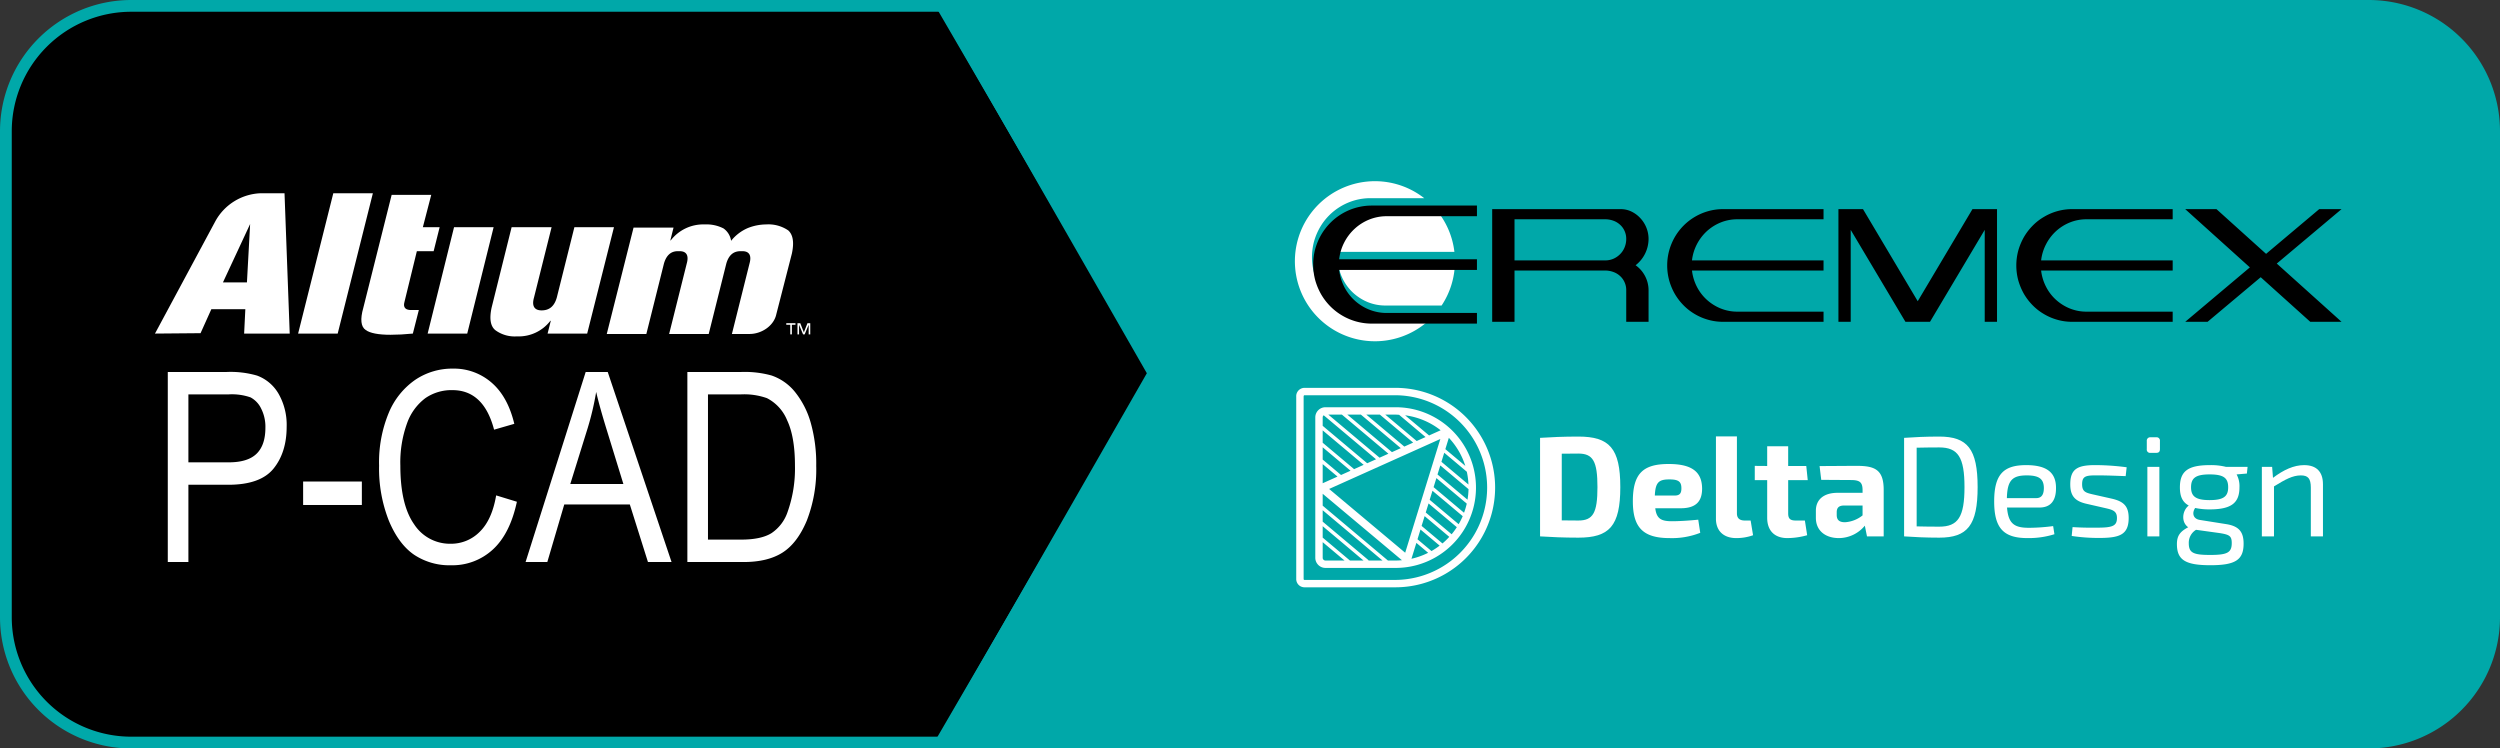
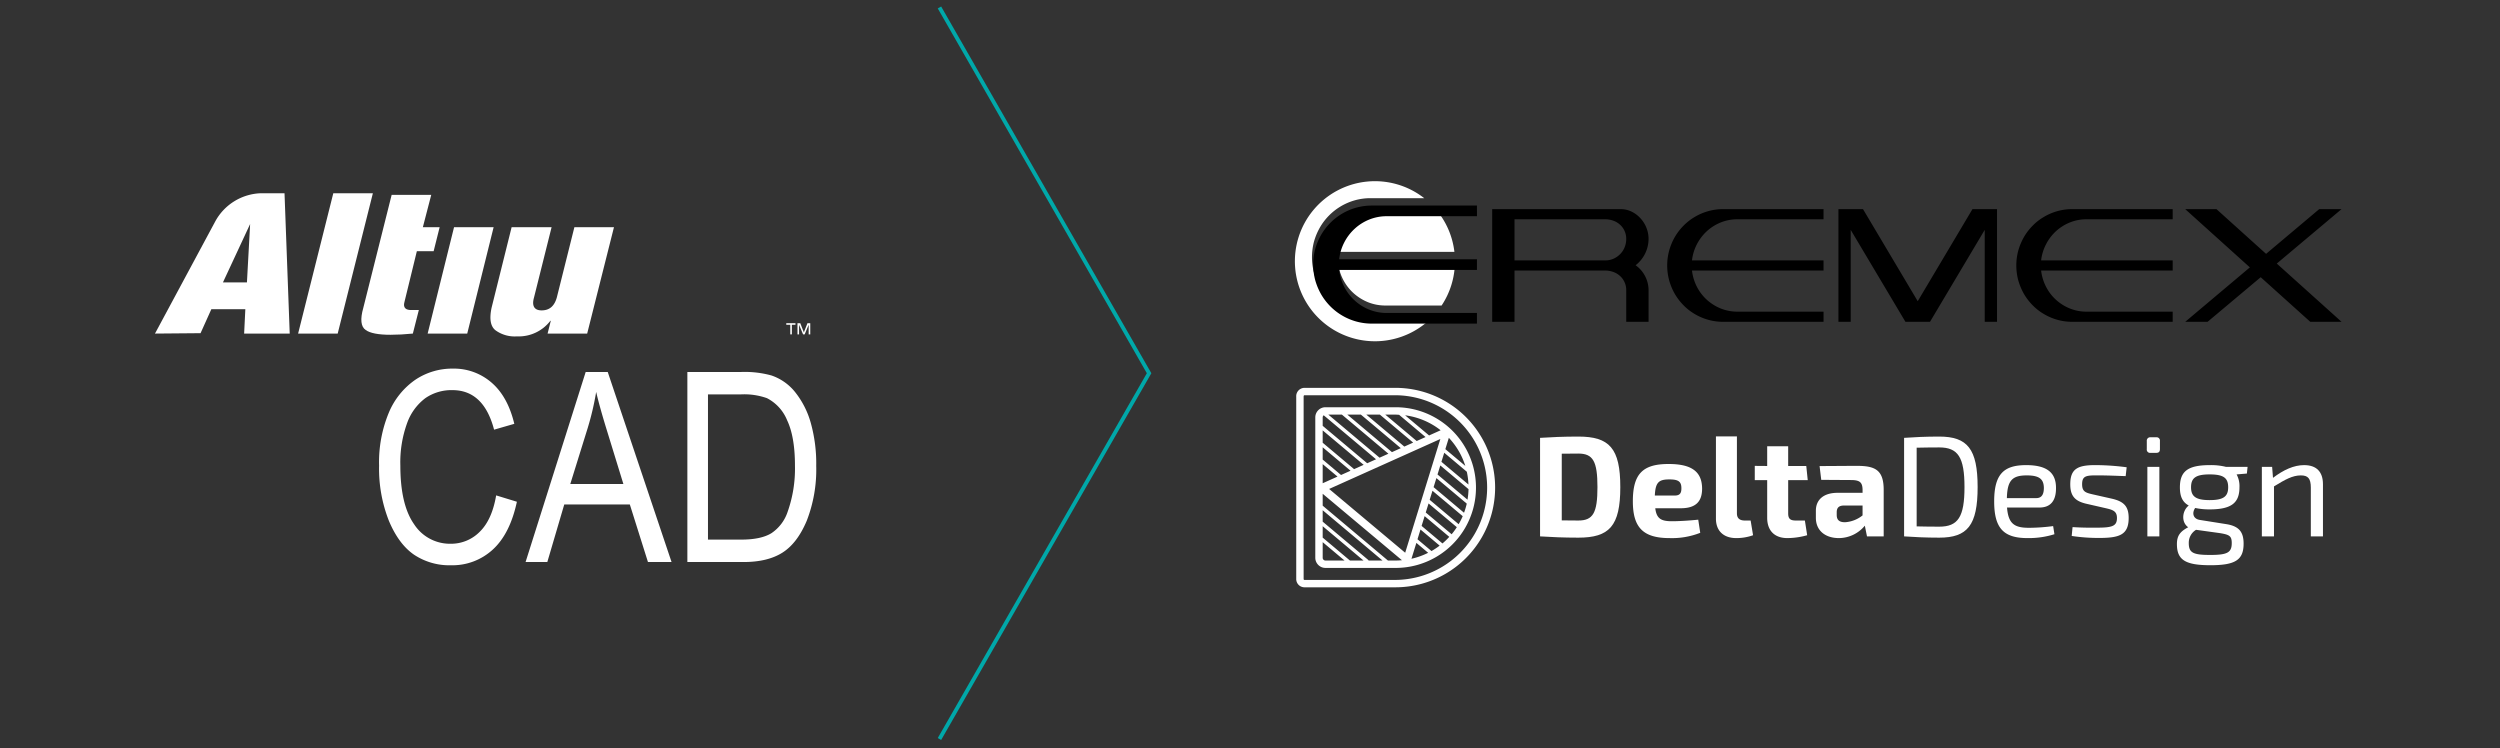
<svg xmlns="http://www.w3.org/2000/svg" viewBox="0 0 638 191">
  <rect x="0" y="0" width="638" height="191" fill="#333333" stroke="none" />
  <title>Asset 1</title>
  <g id="Layer_2" data-name="Layer 2">
    <g id="Layer_1-2" data-name="Layer 1">
-       <path d="M636.5,157.5a32,32,0,0,1-32,32H33.5a32,32,0,0,1-32-32V33.5a32,32,0,0,1,32-32h571a32,32,0,0,1,32,32Z" stroke="#00a8a9" stroke-miterlimit="10" stroke-width="3" />
      <polygon points="85.057 49.316 95.158 49.316 86.179 85.129 76.078 85.129 85.057 49.316 85.057 49.316" fill="#fff" fill-rule="evenodd" />
      <path d="M99.953,49.724h10.101l-2.143,8.264h4.285l-1.531,6.122h-4.285l-3.163,12.958c-.408,1.428.306,2.143,1.939,2.041h1.734l-1.53,6.02c-2.041.204-3.979.306-5.714.306-3.061,0-5.204-.408-6.326-1.224-1.224-.816-1.429-2.755-.612-5.612l7.244-28.874Z" fill="#fff" fill-rule="evenodd" />
      <polygon points="115.87 57.989 125.971 57.989 119.237 85.129 109.136 85.129 115.87 57.989 115.87 57.989" fill="#fff" fill-rule="evenodd" />
      <path d="M130.562,57.989h10.203L136.276,75.946c-.612,2.143.102,3.265,1.939,3.265,2.041,0,3.265-1.122,3.877-3.265L146.581,57.989h10.101l-6.836,27.14H139.745l.816-3.265h-.102a10.194,10.194,0,0,1-8.57,3.979,8.331,8.331,0,0,1-5.408-1.53c-1.327-1.02-1.632-2.959-1.02-5.816l5.102-20.508Z" fill="#fff" fill-rule="evenodd" />
-       <path d="M201.167,58.805a8.961,8.961,0,0,0-5.612-1.531,12.8,12.8,0,0,0-4.693.918,10.955,10.955,0,0,0-4.285,3.265,4.705,4.705,0,0,0-1.939-3.163,9.579,9.579,0,0,0-4.796-1.02,10.467,10.467,0,0,0-8.672,4.081h-.102l.816-3.265H161.681l-6.836,27.14h10.101l4.489-17.958c.612-2.143,1.836-3.265,3.775-3.163,1.939-.102,2.653,1.02,2.041,3.163L170.762,85.231h10.101l4.489-17.958c.612-2.143,1.837-3.265,3.877-3.163,1.939-.102,2.653,1.02,2.041,3.163L186.781,85.231h4.489c3.163,0,6.224-2.143,6.836-4.999l3.979-15.509c.612-2.857.306-4.795-.918-5.918Z" fill="#fff" fill-rule="evenodd" />
      <path d="M73.935,85.129,72.609,49.316H66.589A13.755,13.755,0,0,0,54.958,56.458L39.551,85.129l11.632-.102,2.755-6.122H62.61l-.306,6.224ZM56.896,72.069l6.938-14.897L63.018,72.069Z" fill="#fff" fill-rule="evenodd" />
      <polygon points="201.678 82.884 200.657 82.884 200.657 82.476 203.004 82.476 203.004 82.884 202.086 82.884 202.086 85.333 201.678 85.333 201.678 82.884 201.678 82.884" fill="#fff" fill-rule="evenodd" />
      <polygon points="203.514 82.476 204.228 82.476 205.147 84.823 206.065 82.476 206.779 82.476 206.779 85.333 206.371 85.333 206.371 82.884 206.371 82.884 205.35 85.333 204.943 85.333 203.922 82.884 203.922 82.884 203.922 85.333 203.514 85.333 203.514 82.476 203.514 82.476" fill="#fff" fill-rule="evenodd" />
-       <path d="M42.819,143.429V94.929H57.806a24.255,24.255,0,0,1,7.808.926A10.542,10.542,0,0,1,71.105,100.52a15.963,15.963,0,0,1,2.051,8.37q0,6.55-3.341,10.686-3.342,4.136-11.546,4.136H48.079v19.717Zm5.26-25.441H58.368q4.863,0,7.113-2.2,2.249-2.2,2.25-6.633a10.239,10.239,0,0,0-1.108-4.93,6.28,6.28,0,0,0-2.68-2.812,14.519,14.519,0,0,0-5.674-.761H48.079Z" fill="#fff" />
-       <path d="M77.358,128.872v-5.988H92.345v5.988Z" fill="#fff" />
      <path d="M126.618,126.424l5.293,1.621q-1.754,8.172-6.137,12.191a15.215,15.215,0,0,1-10.669,4.02,16.25,16.25,0,0,1-9.445-2.698q-3.921-2.698-6.418-8.657a36.231,36.231,0,0,1-2.498-14.069,32.901,32.901,0,0,1,2.5-13.557,19.147,19.147,0,0,1,6.772-8.375,16.893,16.893,0,0,1,9.538-2.831,14.629,14.629,0,0,1,9.901,3.581q4.139,3.581,5.795,10.512l-5.161,1.489Q123.439,99.561,115.455,99.561a11.728,11.728,0,0,0-6.891,2.037,13.726,13.726,0,0,0-4.655,6.341,29.319,29.319,0,0,0-1.739,10.893q0,9.967,3.507,14.95a10.878,10.878,0,0,0,9.33,4.983,10.254,10.254,0,0,0,7.427-3.061Q125.56,132.644,126.618,126.424Z" fill="#fff" />
      <path d="M134.128,143.429,149.466,94.929h5.626l16.288,48.5h-6.022l-4.626-14.689H144l-4.323,14.689Zm11.411-19.916h13.548l-4.133-13.432q-1.919-6.186-2.811-10.057a71.322,71.322,0,0,1-2.179,9.263Z" fill="#fff" />
      <path d="M175.416,143.429V94.929H189.145a25.565,25.565,0,0,1,7.741.893,13.151,13.151,0,0,1,6.021,4.234,22.097,22.097,0,0,1,3.97,7.758,38.397,38.397,0,0,1,1.423,11.099,36.033,36.033,0,0,1-2.416,13.978q-2.415,5.741-6.203,8.139-3.789,2.399-9.909,2.398Zm5.26-5.723H189.145q5.128,0,7.774-1.671a10.548,10.548,0,0,0,4.069-5.376,33.078,33.078,0,0,0,1.886-11.811q0-7.377-2.001-11.596a10.959,10.959,0,0,0-5.145-5.641,17.347,17.347,0,0,0-6.716-.959h-8.337Z" fill="#fff" />
      <polyline points="239.75 188.594 293.25 95.25 239.75 1.906" fill="none" stroke="#00a8a9" stroke-miterlimit="10" />
-       <path d="M627.127,10.873A31.9,31.9,0,0,0,604.5,1.5H238.678L293.25,95.25,238.387,189.5H604.5a32,32,0,0,0,32-32V33.5A31.9,31.9,0,0,0,627.127,10.873Z" fill="#00a8a9" />
      <path d="M415.015,74.082a4.783,4.783,0,0,0-.434-2.07,4.691,4.691,0,0,0-1.155-1.585,4.981,4.981,0,0,0-1.704-1.02,6.067,6.067,0,0,0-2.132-.366H386.505V82.127h-5.699V53.371h32.778a6.257,6.257,0,0,1,2.782.628A7.524,7.524,0,0,1,418.628,55.688a7.757,7.757,0,0,1,1.531,2.425,7.676,7.676,0,0,1,.554,2.87,8.555,8.555,0,0,1-3.306,6.708,7.843,7.843,0,0,1,3.306,6.39v8.045h-5.699v-8.045m-5.186-7.628a5.178,5.178,0,0,0,2.03-.47,5.498,5.498,0,0,0,1.652-1.183,5.195,5.195,0,0,0,1.103-1.714,5.548,5.548,0,0,0,.401-2.089,4.813,4.813,0,0,0-.434-2.076,4.643,4.643,0,0,0-1.155-1.579,5.055,5.055,0,0,0-1.704-1.021,6.144,6.144,0,0,0-2.132-.361H386.505V66.454Zm29.892,15.673a13.765,13.765,0,0,1-3.789-.519,14.045,14.045,0,0,1-3.411-1.454,13.891,13.891,0,0,1-2.878-2.239,14.67,14.67,0,0,1-2.225-2.903,15.172,15.172,0,0,1-1.438-3.438,14.592,14.592,0,0,1,0-7.652,15.107,15.107,0,0,1,1.438-3.436,14.602,14.602,0,0,1,2.225-2.901,14.372,14.372,0,0,1,6.289-3.695,13.99,13.99,0,0,1,3.789-.519h25.647V55.961H443.422a11.257,11.257,0,0,0-4.275.804,11.866,11.866,0,0,0-3.551,2.225,12.129,12.129,0,0,0-2.549,3.342,11.897,11.897,0,0,0-1.254,4.121h33.574v2.588H431.794a12.141,12.141,0,0,0,1.254,4.146,11.632,11.632,0,0,0,2.549,3.326,11.97,11.97,0,0,0,3.551,2.22,11.293,11.293,0,0,0,4.275.802h21.946v2.591Zm69.918,0h-3.137V58.661L492.535,82.127h-6.267L472.299,58.661V82.127h-3.133V53.371h6.27l13.966,23.499,13.969-23.499h6.267Zm19.185,0a13.79,13.79,0,0,1-3.795-.519,14.174,14.174,0,0,1-3.405-1.454,13.703,13.703,0,0,1-2.881-2.239,14.69,14.69,0,0,1-2.228-2.903,15.716,15.716,0,0,1-1.443-3.438,14.678,14.678,0,0,1,0-7.652,15.647,15.647,0,0,1,1.443-3.436,14.621,14.621,0,0,1,2.228-2.901,13.534,13.534,0,0,1,2.881-2.237,14.053,14.053,0,0,1,7.2-1.977h25.645V55.961H532.517a11.23,11.23,0,0,0-4.27.804,11.774,11.774,0,0,0-3.547,2.225,11.991,11.991,0,0,0-2.546,3.342,11.783,11.783,0,0,0-1.259,4.121h33.574v2.588H520.894a12.023,12.023,0,0,0,1.259,4.146,11.503,11.503,0,0,0,2.546,3.326,11.876,11.876,0,0,0,3.547,2.22,11.266,11.266,0,0,0,4.27.802h21.952v2.591Zm45.343-13.888L557.667,53.371h7.976l12.661,11.414,13.56-11.414h5.699L581.034,67.261l16.53,14.866h-7.979l-12.652-11.383-13.56,11.383h-5.705Z" />
      <path d="M353.614,53.283a11.687,11.687,0,0,0-4.473.845,12.181,12.181,0,0,0-3.721,2.331,12.613,12.613,0,0,0-2.67,3.497,12.352,12.352,0,0,0-1.309,4.316H371.162A20.347,20.347,0,0,0,366.311,53.283Z" fill="#fff" fill-rule="evenodd" />
      <path d="M342.751,71.321A12.238,12.238,0,0,0,345.421,74.81a12.568,12.568,0,0,0,3.721,2.326,11.875,11.875,0,0,0,4.473.834h14.283a20.337,20.337,0,0,0,3.401-10.986H341.442A12.554,12.554,0,0,0,342.751,71.321Z" fill="#fff" fill-rule="evenodd" />
      <path d="M349.74,80.692a14.989,14.989,0,0,1-10.553-4.412,14.981,14.981,0,0,1-2.332-3.043,16.108,16.108,0,0,1-1.512-3.597,15.519,15.519,0,0,1,0-8.02,16.002,16.002,0,0,1,1.512-3.594,14.925,14.925,0,0,1,2.332-3.045,14.997,14.997,0,0,1,6.583-3.867,14.78,14.78,0,0,1,3.97-.541h13.722A20.426,20.426,0,1,0,365.73,80.692Z" fill="#fff" fill-rule="evenodd" />
      <path d="M350.055,82.585a14.848,14.848,0,0,1-7.54-2.066,14.808,14.808,0,0,1-3.016-2.344,15.164,15.164,0,0,1-2.335-3.044,16.114,16.114,0,0,1-1.512-3.599,15.539,15.539,0,0,1,0-8.024,16.182,16.182,0,0,1,1.512-3.593,15.3,15.3,0,0,1,2.335-3.042,14.881,14.881,0,0,1,10.556-4.412h26.863V55.178H353.927a11.87,11.87,0,0,0-4.472.841,12.292,12.292,0,0,0-3.721,2.338,12.518,12.518,0,0,0-3.982,7.813h35.166v2.713H341.752a12.797,12.797,0,0,0,1.312,4.335,12.258,12.258,0,0,0,6.391,5.807,11.767,11.767,0,0,0,4.472.843h22.991v2.718H350.055" />
      <path d="M356.103,98.98H332.891a2.129,2.129,0,0,0-2.092,2.281v46.439a2.103,2.103,0,0,0,2.092,2.181h23.213a25.451,25.451,0,0,0,0-50.902Zm0,49.018H332.891c-.192,0-.205-.228-.205-.297V101.261c0-.092.013-.397.205-.397h23.213a23.567,23.567,0,0,1,0,47.133Z" fill="#fff" />
      <path d="M356.167,103.927H338.258a2.596,2.596,0,0,0-2.595,2.592v35.819A2.6,2.6,0,0,0,338.258,144.935h17.909a20.504,20.504,0,1,0,0-41.008Zm-18.619,30.359,10.422,8.763h-3.462l-6.961-5.852Zm0-1.162v-2.913l15.269,12.838h-3.625l.067-.08Zm.261-27.141L351.164,117.209l-2.257,1.014-11.358-9.551v-2.154A.695.695,0,0,1,337.809,105.983Zm20.572,7.984-9.699-8.156h3.461l8.493,7.143Zm-.9.404-2.256,1.013-11.387-9.573h3.463Zm-3.159,1.419-2.258,1.014-13.074-10.993h3.465Zm-6.317,2.838-2.441,1.097-8.016-6.74v-3.15Zm-3.344,1.502-2.427,1.09-4.686-3.94v-3.132Zm-7.113-1.686,3.783,3.182-3.783,1.699Zm30.025-6.41-8.971,29.023-19.41-16.276Zm-2.872-.905-6.115-5.142a18.512,18.512,0,0,1,9.064,3.817Zm-3.245,27.416,3.007,2.529a18.453,18.453,0,0,1-4.259,1.522Zm.285-.923.769-2.487,4.888,4.11a18.643,18.643,0,0,1-2.081,1.382Zm2.826-9.142,7.212,6.061a18.715,18.715,0,0,1-1.321,1.803l-6.605-5.553Zm.286-.925.714-2.311,7.721,6.493a18.527,18.527,0,0,1-1.042,2.036Zm1-3.234.714-2.309,7.75,6.517a18.409,18.409,0,0,1-.696,2.324Zm.999-3.233.714-2.309,7.2,6.053a18.613,18.613,0,0,1-.259,2.693Zm1-3.233.715-2.313,5.767,4.851a18.576,18.576,0,0,1,.414,3.258Zm6.098,1.049-5.098-4.284L369.744,111.73A18.608,18.608,0,0,1,373.949,118.904Zm-16.904-13.048,6.753,5.678-2.259,1.015-8.013-6.737h2.641C356.463,105.811,356.752,105.842,357.045,105.856Zm-19.497,36.481v-3.976l5.577,4.688H338.258A.712.712,0,0,1,337.548,142.337Zm16.654.712-16.654-14.002V126.01l20.224,16.957c-.53.046-1.064.081-1.606.081ZM368.118,138.687l-5.324-4.474.772-2.499,6.29,5.29A18.753,18.753,0,0,1,368.118,138.687Z" fill="#fff" />
      <path d="M398.56,132.802c1.277,0,2.696.036,4.228.036,3.752,0,4.884-1.932,4.884-8.526,0-6.595-1.132-8.562-4.884-8.562l-4.228.036Zm-5.537-21.061c2.879-.182,5.939-.328,9.765-.328,7.908,0,10.713,2.951,10.713,12.899,0,9.947-2.805,12.899-10.713,12.899-3.789,0-6.886-.146-9.765-.326Z" fill="#fff" />
      <path d="M427.416,126.461c1.457,0,1.676-.837,1.676-1.858,0-1.675-.729-2.257-3.061-2.257-2.697,0-3.57.728-3.717,4.115Zm-4.992,3.244c.329,2.696,1.531,3.315,4.263,3.315,1.64,0,4.263-.144,6.704-.398l.511,3.354a19.748,19.748,0,0,1-7.834,1.346c-6.814,0-9.365-2.768-9.365-9.401,0-7.106,2.624-9.509,9.146-9.509,6.123,0,8.489,2.15,8.527,6.266,0,3.28-1.566,5.028-5.466,5.028Z" fill="#fff" />
      <path d="M443.262,131.017c0,1.24.694,1.822,2.041,1.822h1.458l.621,3.752a12.538,12.538,0,0,1-4.3.729c-3.172,0-5.175-1.784-5.175-4.957V111.377h5.354Z" fill="#fff" />
      <path d="M456.343,131.017c0,1.346.51,1.822,1.968,1.822h2.295l.584,3.752a19.119,19.119,0,0,1-5.066.729c-3.244,0-5.138-1.893-5.138-5.174v-9.62h-3.169v-3.633l3.169.026v-5.028h5.356v5.028h4.619l.374,3.607H456.343Z" fill="#fff" />
      <path d="M468.732,131.418c0,1.278.654,1.857,2.113,1.857a7.956,7.956,0,0,0,4.481-1.747v-2.516h-4.848c-1.312.037-1.747.693-1.747,1.714Zm-4.375-12.481c2.75,0,7.045-.05,9.561-.05,4.629,0,6.8,1.053,6.8,6.118v11.88h-4.262l-.549-2.734a8.631,8.631,0,0,1-6.63,3.17c-3.351,0-5.866-1.821-5.866-5.175v-1.822c0-2.879,2.077-4.556,5.502-4.556h6.414v-.8c-.037-1.823-.657-2.462-2.953-2.462-1.712,0-4.694-.044-7.591-.035Z" fill="#fff" />
      <path d="M489.132,134.333c1.639.037,3.571.073,5.758.073,4.808,0,6.448-2.478,6.448-10.094s-1.64-10.129-6.448-10.129c-2.225,0-4.046.035-5.758.071Zm-3.207-22.592c2.625-.182,5.503-.328,8.965-.328,7.214,0,9.801,3.17,9.801,12.899,0,9.728-2.586,12.899-9.801,12.899-3.463,0-6.341-.146-8.965-.326Z" fill="#fff" />
      <path d="M519.664,127.118c1.602,0,1.931-1.312,1.931-2.624-.037-2.26-1.202-3.172-4.372-3.172-3.717,0-4.956,1.315-5.067,5.796Zm-7.471,2.404c.327,4.227,1.968,5.173,5.612,5.173a48.895,48.895,0,0,0,6.157-.436l.328,2.076a21.984,21.984,0,0,1-6.887.985c-6.12,0-8.489-2.549-8.489-9.364,0-6.958,2.442-9.257,8.16-9.257,5.358,0,7.618,1.97,7.618,5.795.036,3.169-1.278,5.028-4.227,5.028Z" fill="#fff" />
      <path d="M532.34,128.538c-2.878-.692-4.008-2.041-4.008-4.954,0-4.119,2.078-4.955,6.926-4.884a62.322,62.322,0,0,1,7.468.547l-.255,2.26c-2.223-.072-4.519-.184-6.74-.184-3.281-.036-4.374.036-4.374,2.261,0,1.859.876,2.149,2.587,2.55l5.176,1.168c2.804.691,4.118,1.859,4.118,4.881,0,4.372-2.444,5.101-7.582,5.101a45.463,45.463,0,0,1-6.957-.51l.217-2.258c1.749.108,3.826.18,6.123.145,3.97,0,5.21-.364,5.21-2.477,0-1.749-1.094-2.075-2.805-2.477Z" fill="#fff" />
      <path d="M548.008,119.138h3.061v17.747h-3.061Zm2.258-7.543a.847.847,0,0,1,.948.949V114.62c0,.656-.291.949-.948.949h-1.458a.833.833,0,0,1-.946-.949v-2.076a.863.863,0,0,1,.946-.949Z" fill="#fff" />
      <path d="M568.629,124.348c0-2.368-1.166-3.279-4.736-3.279-3.535,0-4.737.911-4.737,3.279,0,2.332,1.202,3.279,4.737,3.279,3.57,0,4.736-.947,4.736-3.279m-8.197,10.859a3.862,3.862,0,0,0-1.857,3.39c0,2.516,1.164,3.024,5.499,3.024,4.3,0,5.468-.583,5.468-3.024,0-1.786-.547-2.149-3.063-2.551Zm10.348-14.137a6.248,6.248,0,0,1,.729,3.279c0,3.901-1.932,5.648-7.616,5.648a17.318,17.318,0,0,1-3.68-.362c-.802,1.129-.694,2.768,1.239,3.061l6.631,1.054c3.352.51,4.484,2.041,4.484,4.992,0,4.154-2.115,5.503-8.456,5.503-6.413,0-8.561-1.348-8.561-5.393,0-2.15.836-3.208,2.876-4.298-1.893-1.349-1.493-4.302.149-5.542-1.642-.874-2.263-2.402-2.263-4.628,0-4.008,1.895-5.684,7.616-5.684a15.757,15.757,0,0,1,4.119.439h5.538l-.182,1.711Z" fill="#fff" />
      <path d="M580.068,121.945c2.697-2.043,5.321-3.246,7.944-3.246,3.134,0,4.808,1.677,4.808,4.885v13.3h-3.097V124.458c0-2.368-.728-3.136-2.552-3.136-2.111,0-4.008,1.059-6.849,2.807v12.755h-3.096V119.138h2.622Z" fill="#fff" />
    </g>
  </g>
</svg>